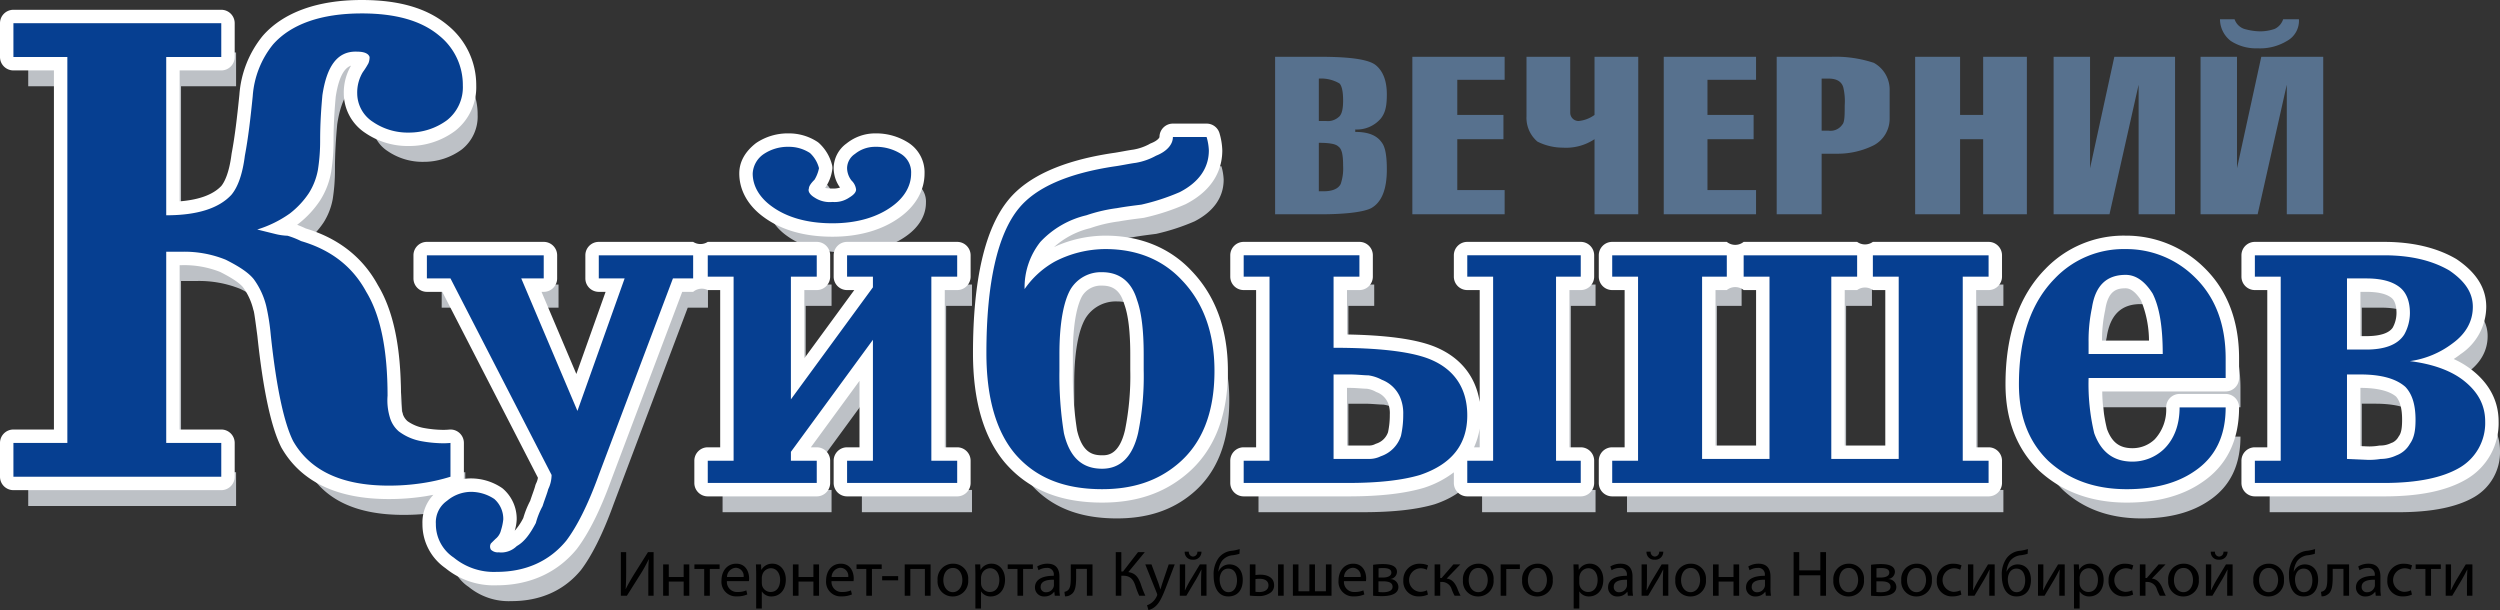
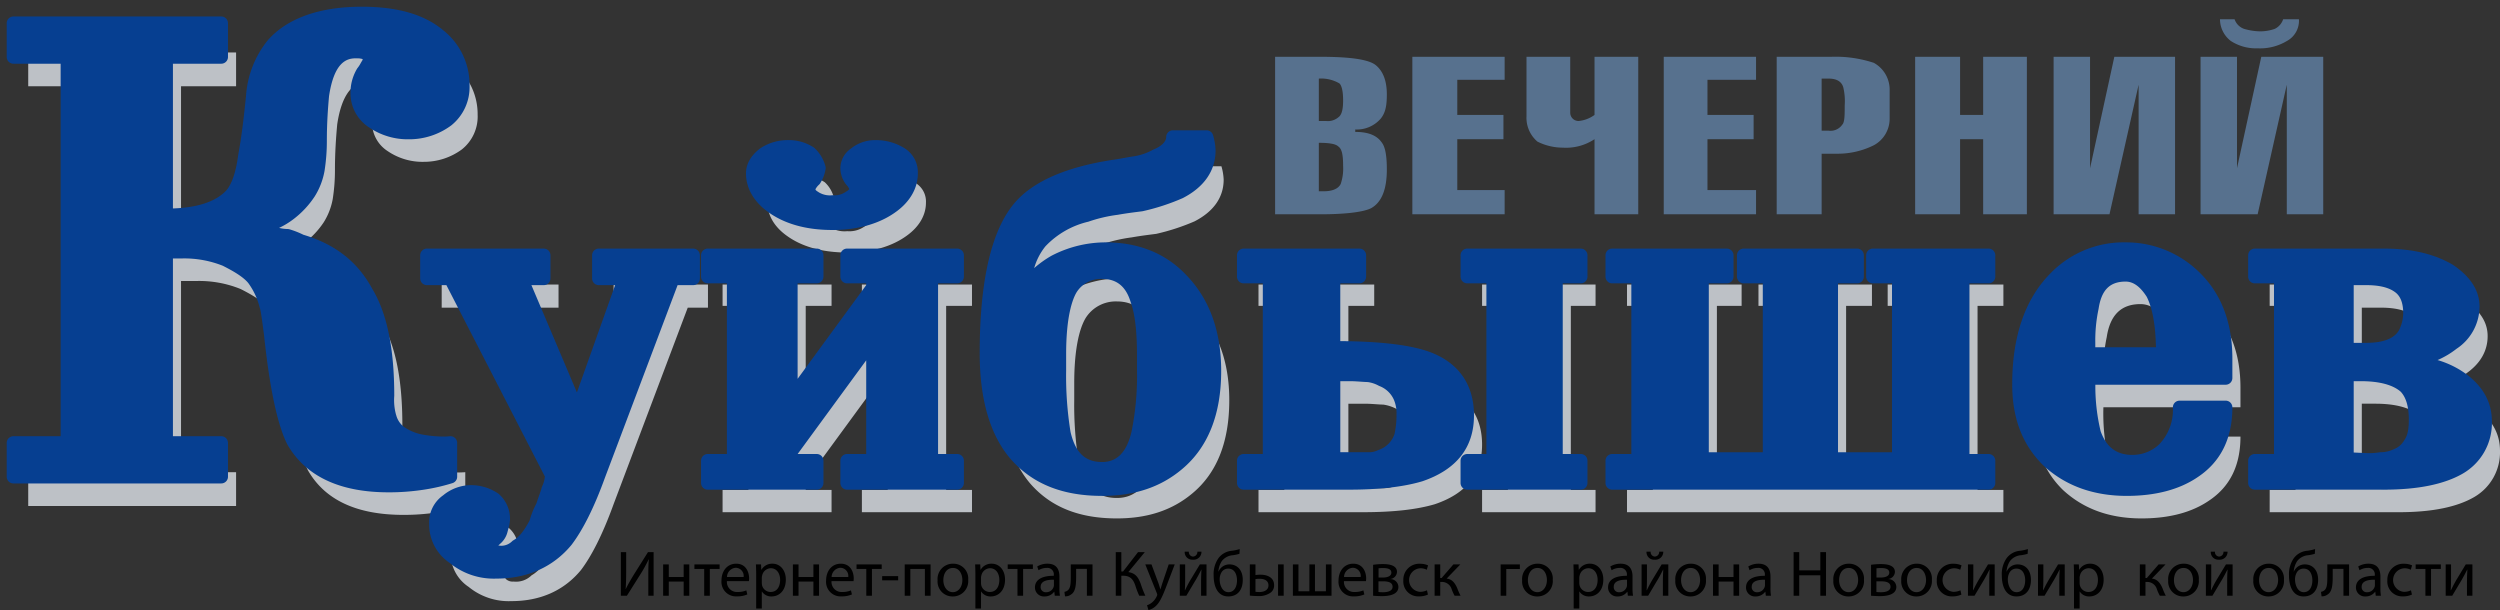
<svg xmlns="http://www.w3.org/2000/svg" id="Слой_1" data-name="Слой 1" width="558.753" height="136.344" viewBox="0 0 558.753 136.344">
  <rect x="0" y="0" width="558.753" height="136.344" fill="#333333" stroke="none" />
  <defs>
    <style>
      .cls-1 {
        fill: #57718e;
      }

      .cls-2 {
        fill: #bdc1c6;
      }

      .cls-3 {
        fill: #063f91;
      }

      .cls-4 {
        fill: #fff;
      }
    </style>
  </defs>
  <title>logo</title>
  <path class="cls-1" d="M640.321,133.024V97.822h10.043c6.515,0,10.858.542,12.486,1.895s2.443,3.52,2.443,6.499c0,2.437-.271,4.062-1.357,5.416a7.066,7.066,0,0,1-5.7,2.437v0.542c2.986,0,4.886.812,5.972,2.437,0.814,1.083,1.086,3.249,1.086,5.957,0,4.332-1.086,7.311-3.529,8.665-1.629.812-5.429,1.354-11.401,1.354H640.321Zm9.772-15.976V127.879H651.179c1.9,0,3.257-.542,3.8-1.625a10.705,10.705,0,0,0,.543-4.062c0-2.437-.271-3.791-1.086-4.332C653.893,117.319,652.536,117.048,650.093,117.048Zm0-14.351v9.477h1.629a3.608,3.608,0,0,0,2.714-.812c0.814-.542,1.086-1.895,1.086-3.791s-0.271-3.249-.814-3.791A8.069,8.069,0,0,0,650.093,102.696Zm41.531,30.328H670.994V97.822h20.63v5.145h-10.586v7.853h10.315v5.416H681.038v11.373h10.586v5.416Zm4.886-21.933V97.822h9.772v12.456a1.853,1.853,0,0,0,1.9,1.895,7.244,7.244,0,0,0,3.529-1.354V97.822h9.772v35.202h-9.772V116.235a11.445,11.445,0,0,1-7.058,1.895A12.643,12.643,0,0,1,698.953,116.777,6.986,6.986,0,0,1,696.51,111.091Zm51.303,21.933H727.183V97.822h20.63v5.145H736.955v7.853H747.27v5.416H736.955v11.373h10.858v5.416Zm14.658,0H752.427V97.822h12.215a27.161,27.161,0,0,1,9.501,1.354,6.846,6.846,0,0,1,3.529,6.228v6.228a6.726,6.726,0,0,1-3.529,5.957,18.061,18.061,0,0,1-8.143,1.895h-3.529v13.539Zm0-30.328v11.644h1.629a3.18,3.18,0,0,0,2.986-1.354c0.543-.542.543-2.166,0.543-4.332a13.297,13.297,0,0,0-.271-3.791c-0.271-1.354-1.357-2.166-3.257-2.166h-1.629Zm30.945,30.328H783.372V97.822h10.043v12.998h5.157V97.822h9.772v35.202h-9.772V116.235h-5.157v16.788Zm48.046,0h-8.143V104.05l-6.515,28.974h-12.486V97.822h8.143v24.912l5.429-24.912H841.461v35.202Zm10.043-43.596h3.257a3.445,3.445,0,0,0,2.172,2.166,13.784,13.784,0,0,0,3.529.542,10.146,10.146,0,0,0,3.257-.542,3.624,3.624,0,0,0,1.9-2.166h3.529a5.154,5.154,0,0,1-2.714,4.874,11.599,11.599,0,0,1-6.515,1.625,10.342,10.342,0,0,1-5.972-1.625A6.145,6.145,0,0,1,851.504,89.428Zm23.073,43.596H866.434V104.05l-6.515,28.974H847.161V97.822h8.143v24.912l5.429-24.912H874.577v35.202Z" transform="translate(-355.334 -85.129)" />
  <path class="cls-2" d="M408.099,198.214H361.643V190.661h12.053V104.403h-12.053V96.851H408.099v7.553H395.794v35.378c7.031,0,11.802-1.59,14.564-4.571,1.507-1.789,2.511-4.77,3.013-8.745,0.753-3.975,1.256-8.348,1.758-13.316a20.665,20.665,0,0,1,4.52-11.528c4.018-4.571,10.798-6.956,19.838-6.956,7.533,0,13.309,1.59,17.327,4.969a14.107,14.107,0,0,1,5.273,11.13,9.387,9.387,0,0,1-3.516,7.751,14.257,14.257,0,0,1-8.538,2.783,13.788,13.788,0,0,1-8.036-2.385,7.617,7.617,0,0,1-3.516-6.36,8.822,8.822,0,0,1,1.256-4.77,17.325,17.325,0,0,0,1.256-1.988,3.609,3.609,0,0,0,.251-1.391c-0.251-.795-1.256-1.192-2.762-1.192-4.269-.199-6.78,2.981-7.784,9.739-0.251,2.783-.502,6.161-0.502,10.136a41.559,41.559,0,0,1-.502,6.559,14.705,14.705,0,0,1-2.009,5.168,19.094,19.094,0,0,1-4.269,4.571,25.426,25.426,0,0,1-7.282,3.578l4.018,0.994a13.232,13.232,0,0,0,2.762.398,18.597,18.597,0,0,1,3.013,1.192c6.78,1.988,11.551,5.764,14.564,11.329,3.264,5.366,4.771,13.118,4.771,23.254a13.097,13.097,0,0,0,.502,4.77,6.473,6.473,0,0,0,2.009,3.18,11.917,11.917,0,0,0,5.022,2.186,24.676,24.676,0,0,0,6.529.398v7.553a41.525,41.525,0,0,1-6.027,1.391,48.953,48.953,0,0,1-7.784.596c-10.547,0-17.578-3.379-21.344-9.938-2.009-3.975-3.767-11.925-5.022-23.85a48.132,48.132,0,0,0-1.004-6.36,17.08,17.08,0,0,0-2.762-5.963c-1.256-1.59-3.516-2.981-6.278-4.373a24.579,24.579,0,0,0-9.793-1.789h-3.516V190.661H408.099v7.553Zm79.602-14.708,10.547-29.614H492.472v-5.168H513.565v5.168h-4.52L492.472,197.816c-2.511,6.956-5.022,11.726-7.282,14.708-3.767,4.571-9.04,6.956-15.569,6.956a14.092,14.092,0,0,1-9.542-3.18,8.931,8.931,0,0,1-4.018-7.553,5.836,5.836,0,0,1,2.511-5.168,8.429,8.429,0,0,1,5.273-1.988,9.422,9.422,0,0,1,5.273,1.59,5.926,5.926,0,0,1,2.009,4.571,11.897,11.897,0,0,1-.502,2.385,3.525,3.525,0,0,1-1.256,1.988l-1.004.994a1.366,1.366,0,0,0,0,1.391,2.198,2.198,0,0,0,1.758.596,4.908,4.908,0,0,0,4.018-1.391c1.758-.994,3.013-2.783,4.269-5.168a17.144,17.144,0,0,1,1.507-3.776c0.502-1.59,1.004-2.783,1.256-3.776a7.371,7.371,0,0,0,.753-3.18l-22.6-43.924h-5.273v-5.168h26.115v5.168H475.145Zm47.711-2.584,18.331-25.043v-2.385h-5.776v-4.77h24.609v4.77h-5.776V194.636h5.776v4.969H547.967V194.636H553.743v-27.03l-18.331,25.043V194.636h5.776v4.969H516.83V194.636h5.776V153.495h-5.776v-4.77h24.358v4.77h-5.776v27.428Zm9.291-39.353c-5.776,0-10.296-1.391-13.56-3.776-2.762-1.988-4.269-4.571-4.269-7.354a5.58,5.58,0,0,1,2.511-4.373,9.656,9.656,0,0,1,5.524-1.59,8.588,8.588,0,0,1,4.771,1.391,7.005,7.005,0,0,1,2.009,3.379,7.791,7.791,0,0,1-1.004,2.584c-1.004.994-1.256,1.59-1.256,1.988-0.251.596,0.251,1.391,1.256,1.988a6.118,6.118,0,0,0,4.018.994,5.793,5.793,0,0,0,3.767-.994q1.507-.894,1.507-1.789a3.272,3.272,0,0,0-1.004-1.988,4.616,4.616,0,0,1-1.004-2.783,3.881,3.881,0,0,1,1.758-3.18,7.135,7.135,0,0,1,4.52-1.59,10.513,10.513,0,0,1,5.776,1.59,4.833,4.833,0,0,1,2.26,4.373c0,2.783-1.507,5.366-4.269,7.354C554.747,140.178,550.227,141.57,544.703,141.57Zm76.086-19.279h7.533a12.349,12.349,0,0,1,.502,2.981c0,3.975-2.26,7.155-6.529,9.341a48.493,48.493,0,0,1-8.538,2.783c-1.507.199-3.264,0.398-5.524,0.795a34.633,34.633,0,0,0-6.78,1.59,20.51,20.51,0,0,0-10.296,5.963,16.367,16.367,0,0,0-3.516,10.534,20.092,20.092,0,0,1,6.78-6.161,24.659,24.659,0,0,1,11.3-2.783c7.031,0,12.807,2.385,17.076,6.956,4.771,4.969,7.282,11.726,7.282,20.273q0,14.012-8.287,20.869c-4.52,3.776-10.044,5.565-16.824,5.565-8.538,0-14.816-2.584-19.336-7.751-4.269-4.969-6.529-12.521-6.529-22.658,0-15.701,2.511-26.633,7.282-32.396,3.767-4.571,10.798-7.751,21.344-9.341,1.507-.199,3.264-0.596,4.771-0.795a14.191,14.191,0,0,0,4.52-1.59C619.534,125.471,620.789,123.881,620.789,122.291Zm-6.529,52.073V170.985c0-5.565-.502-9.54-1.507-12.323-1.256-4.174-4.018-6.161-7.784-6.161a7.935,7.935,0,0,0-7.031,3.776c-1.507,2.584-2.511,7.354-2.511,14.509v3.776a80.7,80.7,0,0,0,1.004,13.913c1.256,5.366,4.018,7.95,8.538,7.95,4.018,0,6.78-2.584,8.036-7.95A63.273,63.273,0,0,0,614.261,174.363Zm42.438-20.869V169.395q14.69,0,21.093,2.385c5.776,2.186,8.789,6.559,8.789,12.72,0,6.559-3.516,10.931-10.547,13.316-4.018,1.192-9.291,1.789-16.071,1.789H636.609V194.636H642.385V153.495h-5.776v-4.77h25.864v4.77h-5.776Zm49.72,0V194.636h5.524v4.969H686.58V194.636H692.356V153.495h-5.776v-4.77h25.362v4.77h-5.524Zm-49.72,40.744h8.036a5.81,5.81,0,0,0,2.511-.596,7.105,7.105,0,0,0,4.52-4.571,21.254,21.254,0,0,0,.502-4.77,9.066,9.066,0,0,0-.753-3.975,7.295,7.295,0,0,0-4.018-3.776,8.953,8.953,0,0,0-3.013-.994c-1.004,0-2.511-.199-4.269-0.199h-3.516v18.881Zm146.397,5.366h-84.122V194.636h5.776V153.495h-5.776v-4.77H744.587v4.77h-5.524v40.744h15.067V153.495h-5.776v-4.77h25.362v4.77h-5.776v40.744h15.067V153.495h-5.776v-4.77h25.864v4.77h-5.776V194.636h5.776v4.969ZM845.784,182.711H856.08c0,6.36-2.26,11.13-7.031,14.31-3.767,2.584-8.789,3.975-15.067,3.975-7.282,0-13.058-2.186-17.578-6.36-4.269-4.174-6.529-9.739-6.529-17.093,0-10.534,2.762-18.285,8.036-23.651a21.232,21.232,0,0,1,15.82-6.559,21.732,21.732,0,0,1,15.318,6.161c4.771,4.571,7.031,10.733,7.031,18.285v4.373H825.445a47.35,47.35,0,0,0,1.256,12.323c1.507,4.174,4.269,6.36,8.538,6.36a10.186,10.186,0,0,0,7.031-2.783C844.529,189.866,845.784,186.686,845.784,182.711Zm-3.767-11.925c0-6.161-.753-10.534-2.26-13.515q-2.637-4.174-6.027-4.174c-4.269,0-6.78,2.385-7.533,7.354a34.981,34.981,0,0,0-.753,7.751V170.786h16.573Zm20.591,28.819V194.636h5.776V153.495h-5.776v-4.77h28.878c6.027,0,10.798,1.192,14.564,3.379,3.516,2.385,5.273,4.969,5.273,8.149s-1.507,5.963-4.52,8.149a20.448,20.448,0,0,1-9.542,3.975c4.771,0.596,9.04,1.988,12.053,4.373,3.264,2.584,4.771,5.565,4.771,9.143a11.546,11.546,0,0,1-5.776,10.335c-3.767,2.186-9.291,3.379-16.824,3.379H862.609Zm20.591-29.813h4.269c4.018,0,7.031-.994,8.538-3.379a9.922,9.922,0,0,0,1.256-4.77c0-2.584-.753-4.571-2.26-5.764-1.758-1.391-4.269-1.988-7.533-1.988h-4.269V169.792Zm0,24.446,4.52,0.199a15.365,15.365,0,0,0,3.013-.199,8.279,8.279,0,0,0,3.516-.795,5.816,5.816,0,0,0,3.013-2.584c1.004-1.391,1.256-3.18,1.256-5.366,0-3.379-.753-5.764-2.26-7.354-2.009-1.789-5.273-2.783-10.044-2.783h-3.013v18.881Z" transform="translate(-355.334 -85.129)" />
  <g>
    <path class="cls-3" d="M466.311,214.445a15.543,15.543,0,0,1-10.474-3.503,10.353,10.353,0,0,1-4.585-8.729,7.359,7.359,0,0,1,3.123-6.377,9.859,9.859,0,0,1,6.162-2.278,10.903,10.903,0,0,1,6.099,1.837,1.532,1.532,0,0,1,.208.165,7.369,7.369,0,0,1,2.476,5.659,8.828,8.828,0,0,1-.396,2.169l-0.151.583a5.06,5.06,0,0,1-1.709,2.74l-0.363.359c0.037,0.001.076,0.002,0.116,0.002a1.558,1.558,0,0,1,.196.013,2.943,2.943,0,0,0,.386.025,3.464,3.464,0,0,0,2.38-.996,1.5,1.5,0,0,1,.317-0.24c1.25-.707,2.332-2.03,3.6-4.409a18.875,18.875,0,0,1,1.526-3.815c0.212-.662.422-1.255,0.614-1.795,0.242-.683.451-1.272,0.575-1.761a1.514,1.514,0,0,1,.116-0.31,5.942,5.942,0,0,0,.58-2.164l-22.003-42.763h-4.358a1.5,1.5,0,0,1-1.5-1.5V142.19a1.5,1.5,0,0,1,1.5-1.5h26.116a1.5,1.5,0,0,1,1.5,1.5v5.167a1.5,1.5,0,0,1-1.5,1.5h-2.757l10.168,23.984,8.542-23.984h-3.649a1.5,1.5,0,0,1-1.5-1.5V142.19a1.5,1.5,0,0,1,1.5-1.5h21.093a1.5,1.5,0,0,1,1.5,1.5v5.167a1.5,1.5,0,0,1-1.5,1.5h-3.482l-16.208,42.954c-2.376,6.584-4.899,11.666-7.49,15.084C478.993,211.851,473.209,214.445,466.311,214.445Zm364.361-18.484c-7.482,0-13.739-2.274-18.595-6.758-4.728-4.622-7.011-10.564-7.011-18.194,0-10.675,2.848-18.986,8.466-24.703a22.769,22.769,0,0,1,16.89-7.008,23.348,23.348,0,0,1,16.34,6.564c4.988,4.779,7.509,11.295,7.509,19.383v4.372a1.5,1.5,0,0,1-1.5,1.5h-29.123a42.989,42.989,0,0,0,1.183,10.403c1.293,3.574,3.558,5.28,7.098,5.28a8.661,8.661,0,0,0,6.034-2.403,11.142,11.142,0,0,0,3.013-8.221,1.5,1.5,0,0,1,1.5-1.5h10.296a1.5,1.5,0,0,1,1.5,1.5c0,6.918-2.59,12.153-7.699,15.558C842.488,194.535,837.133,195.961,830.672,195.961Zm6.52-33.21c-0.109-5.028-.783-8.728-2.051-11.275-1.465-2.297-3.01-3.414-4.72-3.414-3.547,0-5.413,1.875-6.05,6.079-0.005.037-.013,0.074-0.021,0.111a33.663,33.663,0,0,0-.715,7.416v1.083h13.558ZM601.66,195.961c-8.907,0-15.601-2.703-20.464-8.264-4.582-5.333-6.9-13.285-6.9-23.646,0-16.018,2.566-27.239,7.627-33.353,4.063-4.932,11.559-8.252,22.276-9.868,0.757-.1,1.548-0.245,2.339-0.39,0.816-.149,1.633-0.298,2.39-0.4a12.973,12.973,0,0,0,3.982-1.379,1.518,1.518,0,0,1,.251-0.128c1.739-.688,2.819-1.752,2.819-2.779a1.5,1.5,0,0,1,1.5-1.5h7.533a1.5,1.5,0,0,1,1.454,1.133,13.539,13.539,0,0,1,.548,3.349c0,4.523-2.54,8.215-7.345,10.676a48.587,48.587,0,0,1-8.838,2.897,1.449,1.449,0,0,1-.187.037l-0.902.116c-1.297.166-2.767,0.354-4.559,0.669-0.038.007-.075,0.012-0.113,0.016a32.731,32.731,0,0,0-6.475,1.527,19.276,19.276,0,0,0-9.619,5.52,13.723,13.723,0,0,0-2.504,4.86,23.554,23.554,0,0,1,3.892-2.776,26.294,26.294,0,0,1,12.048-2.982c7.452,0,13.566,2.5,18.172,7.433,5.095,5.306,7.686,12.477,7.686,21.296,0,9.766-2.971,17.176-8.831,22.025C614.683,194.027,608.865,195.961,601.66,195.961Zm-5.761-45.419c-0.864,1.508-2.281,5.269-2.281,13.709v3.776a78.251,78.251,0,0,0,.98,13.646c1.083,4.622,3.266,6.717,7.062,6.717,3.355,0,5.506-2.222,6.575-6.792a62.416,62.416,0,0,0,1.216-13.77v-3.379c0-5.307-.463-9.171-1.417-11.813-1.057-3.504-3.133-5.17-6.374-5.17A6.433,6.433,0,0,0,595.899,150.542ZM442.205,195.166c-10.952,0-18.571-3.597-22.645-10.691-2.225-4.397-3.966-12.597-5.213-24.44l-0.095-.715c-0.355-2.677-.636-4.792-0.802-5.225a2.202,2.202,0,0,1-.078-0.241,15.616,15.616,0,0,0-2.528-5.437c-1.174-1.483-3.679-2.864-5.725-3.895a23.219,23.219,0,0,0-9.118-1.628h-2.016v39.731h10.804a1.5,1.5,0,0,1,1.5,1.5v7.552a1.5,1.5,0,0,1-1.5,1.5H358.334a1.5,1.5,0,0,1-1.5-1.5v-7.552a1.5,1.5,0,0,1,1.5-1.5h10.553V99.368H358.334a1.5,1.5,0,0,1-1.5-1.5V90.316a1.5,1.5,0,0,1,1.5-1.5h46.455a1.5,1.5,0,0,1,1.5,1.5v7.552a1.5,1.5,0,0,1-1.5,1.5h-10.804v32.352c5.629-.202,9.65-1.566,11.964-4.064,1.235-1.469,2.159-4.224,2.625-7.914,0.736-3.898,1.231-8.117,1.754-13.279a22.07,22.07,0,0,1,4.865-12.343c4.313-4.909,11.563-7.49,20.985-7.49,8.051,0,14.034,1.74,18.291,5.321a15.517,15.517,0,0,1,5.808,12.278,10.937,10.937,0,0,1-4.085,8.927,15.777,15.777,0,0,1-9.468,3.106,15.343,15.343,0,0,1-8.898-2.658,9.055,9.055,0,0,1-4.153-7.587,10.395,10.395,0,0,1,1.488-5.571,1.535,1.535,0,0,1,.121-0.165,6.475,6.475,0,0,0,.639-0.986c0.126-.221.26-0.455,0.416-0.708a1.768,1.768,0,0,0,.062-0.248,3.53,3.53,0,0,0-1.226-.164c-0.171-.006-0.272-0.009-0.372-0.009-2.005,0-4.801.878-5.929,8.468-0.235,2.635-.486,5.952-0.486,9.916a43.118,43.118,0,0,1-.521,6.793,15.991,15.991,0,0,1-2.182,5.668,20.538,20.538,0,0,1-4.646,5.013,17.823,17.823,0,0,1-3.328,2.041,8.781,8.781,0,0,0,1.894.251,1.489,1.489,0,0,1,.383.05,19.392,19.392,0,0,1,3.167,1.237c7.086,2.103,12.106,6.036,15.347,12.02,3.32,5.455,4.952,13.316,4.952,23.968a12.423,12.423,0,0,0,.384,4.188,1.482,1.482,0,0,1,.085.272,4.901,4.901,0,0,0,1.536,2.363,10.503,10.503,0,0,0,4.318,1.841,26.894,26.894,0,0,0,4.574.448c0.532,0,1.042-.024,1.516-0.071,0.049-.005.099-0.007,0.147-0.007a1.5,1.5,0,0,1,1.5,1.5v7.552a1.5,1.5,0,0,1-1.018,1.42,42.702,42.702,0,0,1-6.249,1.448A50.838,50.838,0,0,1,442.205,195.166Zm417.095-.597a1.5,1.5,0,0,1-1.5-1.5v-4.969a1.5,1.5,0,0,1,1.5-1.5h4.275V148.46h-4.275a1.5,1.5,0,0,1-1.5-1.5v-4.77a1.5,1.5,0,0,1,1.5-1.5h28.877c6.155,0,11.166,1.171,15.317,3.581,0.03,0.018.06,0.036,0.089,0.056,3.991,2.708,5.931,5.779,5.931,9.39a11.372,11.372,0,0,1-5.139,9.363,19.354,19.354,0,0,1-4.242,2.524,20.758,20.758,0,0,1,6.803,3.433c3.593,2.844,5.34,6.219,5.34,10.319a13.036,13.036,0,0,1-6.473,11.602c-4.144,2.406-10.058,3.611-17.627,3.611H859.299Zm25.177-8.166a13.874,13.874,0,0,0,2.656-.172,1.531,1.531,0,0,1,.291-0.028,6.738,6.738,0,0,0,2.872-.65,1.49,1.49,0,0,1,.191-0.075,4.483,4.483,0,0,0,2.198-1.955c0.733-1.02,1.023-2.363,1.023-4.565,0-2.907-.591-4.961-1.806-6.276-1.797-1.566-4.824-2.36-8.999-2.36h-1.513v15.946Zm-0.317-24.646c3.672,0,6.109-.888,7.243-2.639a8.448,8.448,0,0,0,1.05-4.01c0-2.156-.569-3.699-1.691-4.587-1.415-1.12-3.574-1.664-6.603-1.664h-2.769v12.9h2.769Zm-168.495,32.812a1.5,1.5,0,0,1-1.5-1.5v-4.969a1.5,1.5,0,0,1,1.5-1.5h4.275V148.46h-4.275a1.5,1.5,0,0,1-1.5-1.5v-4.77a1.5,1.5,0,0,1,1.5-1.5h25.613a1.5,1.5,0,0,1,1.5,1.5v4.77a1.5,1.5,0,0,1-1.5,1.5h-4.024v37.744h12.066V148.46h-4.275a1.5,1.5,0,0,1-1.5-1.5v-4.77a1.5,1.5,0,0,1,1.5-1.5h25.362a1.5,1.5,0,0,1,1.5,1.5v4.77a1.5,1.5,0,0,1-1.5,1.5h-4.276v37.744h12.067V148.46h-4.276a1.5,1.5,0,0,1-1.5-1.5v-4.77a1.5,1.5,0,0,1,1.5-1.5h25.865a1.5,1.5,0,0,1,1.5,1.5v4.77a1.5,1.5,0,0,1-1.5,1.5h-4.276v38.141h4.276a1.5,1.5,0,0,1,1.5,1.5v4.969a1.5,1.5,0,0,1-1.5,1.5H715.664Zm-32.394,0a1.5,1.5,0,0,1-1.5-1.5v-4.969a1.5,1.5,0,0,1,1.5-1.5h4.276V148.46h-4.276a1.5,1.5,0,0,1-1.5-1.5v-4.77a1.5,1.5,0,0,1,1.5-1.5h25.362a1.5,1.5,0,0,1,1.5,1.5v4.77a1.5,1.5,0,0,1-1.5,1.5H704.608v38.141h4.024a1.5,1.5,0,0,1,1.5,1.5v4.969a1.5,1.5,0,0,1-1.5,1.5h-25.362Zm-49.971,0a1.5,1.5,0,0,1-1.5-1.5v-4.969a1.5,1.5,0,0,1,1.5-1.5h4.275V148.46H633.3a1.5,1.5,0,0,1-1.5-1.5v-4.77a1.5,1.5,0,0,1,1.5-1.5h25.864a1.5,1.5,0,0,1,1.5,1.5v4.77a1.5,1.5,0,0,1-1.5,1.5h-4.275V161.366c9.274,0.078,15.864.889,20.117,2.473,6.391,2.419,9.765,7.303,9.765,14.125,0,7.176-3.891,12.134-11.564,14.737-4.251,1.263-9.647,1.868-16.553,1.868h-23.353Zm28.125-8.366a4.308,4.308,0,0,0,1.811-.423,1.523,1.523,0,0,1,.203-0.088,5.619,5.619,0,0,0,3.57-3.561,19.612,19.612,0,0,0,.45-4.366,7.703,7.703,0,0,0-.592-3.298,5.791,5.791,0,0,0-3.23-3.058,1.502,1.502,0,0,1-.214-0.105,7.227,7.227,0,0,0-2.401-.785c-0.43-.007-0.938-0.041-1.507-0.081-0.777-.054-1.659-0.116-2.607-0.116h-2.016v15.881h6.536Zm-116.767,8.366a1.5,1.5,0,0,1-1.5-1.5v-4.969a1.5,1.5,0,0,1,1.5-1.5h4.275V165.66L533.604,186.601h4.274a1.5,1.5,0,0,1,1.5,1.5v4.969a1.5,1.5,0,0,1-1.5,1.5H513.52a1.5,1.5,0,0,1-1.5-1.5v-4.969a1.5,1.5,0,0,1,1.5-1.5h4.275V148.46H513.52a1.5,1.5,0,0,1-1.5-1.5v-4.77a1.5,1.5,0,0,1,1.5-1.5h24.358a1.5,1.5,0,0,1,1.5,1.5v4.77a1.5,1.5,0,0,1-1.5,1.5h-4.276V169.798l15.331-20.944v-0.395h-4.275a1.5,1.5,0,0,1-1.5-1.5v-4.77a1.5,1.5,0,0,1,1.5-1.5H569.267a1.5,1.5,0,0,1,1.5,1.5v4.77a1.5,1.5,0,0,1-1.5,1.5h-4.275v38.141h4.275a1.5,1.5,0,0,1,1.5,1.5v4.969a1.5,1.5,0,0,1-1.5,1.5H544.658Zm-3.265-58.035c-5.893,0-10.753-1.368-14.444-4.065-3.146-2.264-4.884-5.308-4.884-8.564,0-2.094,1.008-3.909,3.081-5.549,0.034-.027.069-0.052,0.104-0.076a11.172,11.172,0,0,1,6.351-1.838,10.128,10.128,0,0,1,5.573,1.624,1.476,1.476,0,0,1,.252.201,8.494,8.494,0,0,1,2.422,4.136,1.493,1.493,0,0,1,.032.309,8.09,8.09,0,0,1-1.166,3.26,1.496,1.496,0,0,1-.283.39,3.762,3.762,0,0,0-.812,1,1.445,1.445,0,0,1-.021.184,2.133,2.133,0,0,0,.544.435,1.529,1.529,0,0,1,.166.114,4.79,4.79,0,0,0,3.086.67,4.353,4.353,0,0,0,2.836-.67,1.477,1.477,0,0,1,.165-0.114,2.915,2.915,0,0,0,.751-0.574,2.575,2.575,0,0,0-.572-0.88,1.458,1.458,0,0,1-.106-0.125,6.066,6.066,0,0,1-1.309-3.688,5.387,5.387,0,0,1,2.327-4.356,8.596,8.596,0,0,1,5.451-1.914,12.095,12.095,0,0,1,6.602,1.838,6.347,6.347,0,0,1,2.934,5.625c0,3.257-1.738,6.301-4.893,8.571C551.947,135.129,547.039,136.534,541.393,136.534Z" transform="translate(-355.334 -85.129)" />
-     <path class="cls-4" d="M436.178,88.129c7.533,0,13.309,1.59,17.327,4.969a14.107,14.107,0,0,1,5.273,11.13,9.387,9.387,0,0,1-3.516,7.751,14.257,14.257,0,0,1-8.538,2.782,13.788,13.788,0,0,1-8.035-2.385,7.617,7.617,0,0,1-3.516-6.36,8.822,8.822,0,0,1,1.256-4.77,17.331,17.331,0,0,0,1.256-1.987,3.611,3.611,0,0,0,.251-1.391c-0.251-.795-1.256-1.193-2.762-1.193-0.125-.006-0.25-0.009-0.372-0.009-4.044-0-6.438,3.188-7.413,9.748-0.251,2.782-.502,6.161-0.502,10.136a41.549,41.549,0,0,1-.502,6.559,14.706,14.706,0,0,1-2.009,5.168,19.099,19.099,0,0,1-4.269,4.571,25.427,25.427,0,0,1-7.282,3.577l4.018,0.994a13.218,13.218,0,0,0,2.762.398,18.599,18.599,0,0,1,3.013,1.192c6.78,1.988,11.551,5.764,14.564,11.329,3.264,5.366,4.771,13.117,4.771,23.254a13.098,13.098,0,0,0,.502,4.77,6.473,6.473,0,0,0,2.009,3.18,11.917,11.917,0,0,0,5.022,2.186,28.477,28.477,0,0,0,4.865.475c0.57,0,1.126-.025,1.664-0.078v7.552a41.528,41.528,0,0,1-6.027,1.391,48.957,48.957,0,0,1-7.784.596c-10.547,0-17.578-3.379-21.344-9.938-2.009-3.975-3.767-11.925-5.022-23.85a48.137,48.137,0,0,0-1.004-6.36,17.078,17.078,0,0,0-2.762-5.962c-1.256-1.59-3.516-2.981-6.278-4.373a24.577,24.577,0,0,0-9.793-1.789h-3.516V184.126h12.304v7.552H358.334V184.126h12.053V97.868H358.334V90.316h46.455v7.552H392.485v35.378c7.031,0,11.802-1.59,14.564-4.571,1.507-1.789,2.511-4.77,3.013-8.745,0.753-3.975,1.256-8.347,1.758-13.316a20.665,20.665,0,0,1,4.52-11.528c4.018-4.571,10.798-6.956,19.838-6.956m188.835,27.626a12.351,12.351,0,0,1,.502,2.981c0,3.975-2.26,7.155-6.529,9.341a48.516,48.516,0,0,1-8.538,2.782c-1.507.199-3.264,0.397-5.524,0.795a34.621,34.621,0,0,0-6.78,1.59,20.509,20.509,0,0,0-10.296,5.962,16.367,16.367,0,0,0-3.516,10.534,20.093,20.093,0,0,1,6.78-6.161,24.658,24.658,0,0,1,11.3-2.782c7.031,0,12.807,2.385,17.076,6.956,4.771,4.969,7.282,11.726,7.282,20.272q0,14.012-8.287,20.869c-4.52,3.776-10.044,5.565-16.824,5.565-8.538,0-14.815-2.584-19.335-7.751-4.269-4.969-6.529-12.521-6.529-22.657,0-15.701,2.511-26.633,7.282-32.396,3.767-4.571,10.798-7.751,21.344-9.341,1.507-.199,3.264-0.596,4.771-0.795a14.192,14.192,0,0,0,4.52-1.59c2.511-.994,3.767-2.584,3.767-4.174h7.533m-23.353,74.134c4.018,0,6.78-2.584,8.036-7.95a63.274,63.274,0,0,0,1.256-14.111v-3.379c0-5.565-.502-9.54-1.507-12.323-1.256-4.174-4.018-6.161-7.785-6.161a7.934,7.934,0,0,0-7.031,3.776c-1.507,2.584-2.511,7.354-2.511,14.509v3.776a80.695,80.695,0,0,0,1.004,13.913c1.256,5.366,4.018,7.95,8.538,7.95m-50.724-71.948a10.514,10.514,0,0,1,5.776,1.59,4.833,4.833,0,0,1,2.26,4.373c0,2.782-1.507,5.366-4.269,7.354-3.264,2.385-7.784,3.776-13.309,3.776-5.776,0-10.296-1.391-13.56-3.776-2.762-1.988-4.269-4.571-4.269-7.354a5.58,5.58,0,0,1,2.511-4.373A9.657,9.657,0,0,1,531.6,117.942a8.589,8.589,0,0,1,4.771,1.391,7.005,7.005,0,0,1,2.009,3.379,7.79,7.79,0,0,1-1.004,2.584c-1.004.994-1.256,1.59-1.256,1.988-0.251.596,0.251,1.391,1.256,1.988a6.119,6.119,0,0,0,4.018.994,5.793,5.793,0,0,0,3.767-.994q1.507-.894,1.507-1.789a3.272,3.272,0,0,0-1.004-1.988,4.615,4.615,0,0,1-1.005-2.782,3.881,3.881,0,0,1,1.758-3.18,7.136,7.136,0,0,1,4.52-1.59m279.486,22.856a21.732,21.732,0,0,1,15.318,6.161c4.771,4.571,7.031,10.733,7.031,18.285v4.373h-30.636a47.346,47.346,0,0,0,1.256,12.323c1.507,4.174,4.269,6.36,8.538,6.36a10.187,10.187,0,0,0,7.031-2.782c2.26-2.186,3.515-5.366,3.515-9.341h10.296c0,6.36-2.26,11.13-7.031,14.31-3.767,2.584-8.789,3.975-15.067,3.975-7.282,0-13.058-2.186-17.578-6.36-4.269-4.174-6.529-9.739-6.529-17.093,0-10.534,2.762-18.285,8.036-23.651a21.232,21.232,0,0,1,15.82-6.559M822.135,164.251h16.573c0-6.161-.753-10.534-2.26-13.515q-2.637-4.174-6.027-4.174c-4.269,0-6.78,2.385-7.533,7.354a34.976,34.976,0,0,0-.753,7.751V164.251m66.042-22.062c6.027,0,10.798,1.193,14.564,3.379,3.516,2.385,5.273,4.969,5.273,8.149,0,3.18-1.507,5.963-4.52,8.149a20.447,20.447,0,0,1-9.542,3.975c4.771,0.596,9.04,1.988,12.053,4.373,3.264,2.584,4.771,5.565,4.771,9.143a11.546,11.546,0,0,1-5.776,10.335c-3.767,2.186-9.291,3.379-16.824,3.379H859.299v-4.969h5.776v-41.142h-5.776v-4.77h28.878m-8.287,21.068h4.269c4.018,0,7.031-.994,8.538-3.379a9.922,9.922,0,0,0,1.256-4.77c0-2.584-.753-4.571-2.26-5.764-1.758-1.391-4.269-1.987-7.533-1.987H879.89v15.9m4.52,24.645a15.366,15.366,0,0,0,3.013-.199,8.281,8.281,0,0,0,3.516-.795,5.815,5.815,0,0,0,3.013-2.584c1.004-1.391,1.256-3.18,1.256-5.366,0-3.379-.753-5.764-2.26-7.354-2.009-1.789-5.273-2.782-10.044-2.782H879.89v18.881l4.52,0.199M799.786,142.189v4.77h-5.776v41.142H799.786v4.969H715.664v-4.969h5.776v-41.142H715.664v-4.77h25.613v4.77h-5.524v40.744h15.067V146.959h-5.776v-4.77h25.362v4.77h-5.776v40.744h15.067V146.959h-5.776v-4.77H799.786m-91.153,0v4.77h-5.524v41.142h5.524v4.969H683.271v-4.969h5.776v-41.142h-5.776v-4.77h25.362m-49.469,0v4.77h-5.776v15.9q14.69,0,21.093,2.385c5.776,2.186,8.789,6.559,8.789,12.72,0,6.559-3.515,10.931-10.547,13.316-4.018,1.193-9.291,1.789-16.071,1.789H633.3v-4.969h5.775v-41.142h-5.775v-4.77h25.864m-5.776,45.514h8.036a5.811,5.811,0,0,0,2.511-.596,7.105,7.105,0,0,0,4.52-4.571,21.254,21.254,0,0,0,.502-4.77,9.065,9.065,0,0,0-.753-3.975,7.294,7.294,0,0,0-4.018-3.776,8.955,8.955,0,0,0-3.013-.994c-1.005,0-2.511-.199-4.269-0.199h-3.515v18.881m-84.122-45.514v4.77H563.491v41.142h5.776v4.969H544.658v-4.969h5.776V161.071l-18.331,25.043v1.988h5.776v4.969H513.52v-4.969h5.776v-41.142H513.52v-4.77h24.358v4.77h-5.776v27.428l18.331-25.043v-2.385h-5.776v-4.77h24.609m-59.011,0v5.168h-4.52L489.162,191.281c-2.511,6.956-5.022,11.726-7.282,14.708-3.767,4.571-9.04,6.956-15.569,6.956a14.092,14.092,0,0,1-9.542-3.18,8.931,8.931,0,0,1-4.018-7.552,5.837,5.837,0,0,1,2.511-5.168,8.43,8.43,0,0,1,5.273-1.987,9.423,9.423,0,0,1,5.273,1.59,5.926,5.926,0,0,1,2.009,4.571,11.893,11.893,0,0,1-.502,2.385,3.524,3.524,0,0,1-1.256,1.988l-1.004.994a1.366,1.366,0,0,0,0,1.391,2.198,2.198,0,0,0,1.758.596,4.463,4.463,0,0,0,.583.038,4.966,4.966,0,0,0,3.435-1.429c1.758-.994,3.013-2.783,4.269-5.168a17.138,17.138,0,0,1,1.507-3.776c0.502-1.59,1.004-2.782,1.256-3.776a7.372,7.372,0,0,0,.753-3.18l-22.6-43.924h-5.273v-5.168h26.115v5.168h-5.022l12.556,29.614,10.547-29.614h-5.776v-5.168h21.093M436.178,85.129c-9.866,0-17.505,2.758-22.091,7.976l-0.041.048a23.509,23.509,0,0,0-5.209,13.146c-0.519,5.133-1.009,9.313-1.722,13.072q-0.017.091-.029,0.183c-0.559,4.423-1.655,6.358-2.288,7.136-1.835,1.94-4.96,3.093-9.313,3.442V100.868h9.304a3,3,0,0,0,3-3V90.316a3,3,0,0,0-3-3H358.334a3,3,0,0,0-3,3v7.552a3,3,0,0,0,3,3h9.053V181.126h-9.053a3,3,0,0,0-3,3v7.552a3,3,0,0,0,3,3h46.455a3,3,0,0,0,3-3V184.126a3,3,0,0,0-3-3h-9.304V144.395h0.516a21.839,21.839,0,0,1,8.525,1.509c1.726,0.872,4.082,2.158,5.143,3.452a14.084,14.084,0,0,1,2.241,4.834,2.999,2.999,0,0,0,.124.407c0.147,0.529.417,2.568,0.73,4.923l0.095,0.713c1.266,12.003,3.057,20.363,5.324,24.849,0.024,0.048.049,0.095,0.076,0.141,4.361,7.594,12.417,11.444,23.946,11.444a52.24,52.24,0,0,0,8.253-.633l0.051-.009q0.881-.155,1.691-0.31a8.949,8.949,0,0,0-2.448,6.498,11.921,11.921,0,0,0,5.153,9.906,17.013,17.013,0,0,0,11.407,3.826c7.361,0,13.545-2.783,17.884-8.049q0.039-.047.075-0.095c2.682-3.538,5.278-8.754,7.713-15.501l15.826-41.942h2.446a3.003,3.003,0,0,1,3.264-.398h2.776v35.142H513.52a3,3,0,0,0-3,3v4.969a3,3,0,0,0,3,3h24.358a3,3,0,0,0,3-3v-4.969a3,3,0,0,0-3-3h-1.317l10.872-14.853v14.853h-2.776a3,3,0,0,0-3,3v4.969a3,3,0,0,0,3,3h24.609a3,3,0,0,0,3-3v-4.969a3,3,0,0,0-3-3H566.491v-35.142h2.776a3,3,0,0,0,3-3v-4.77a3,3,0,0,0-3-3H544.658a3,3,0,0,0-3,3v4.77a3,3,0,0,0,3,3h1.608l-11.163,15.25V149.959h2.776a3,3,0,0,0,3-3v-4.77a3,3,0,0,0-3-3H513.52a3.002,3.002,0,0,1-3.264,0H489.162a3,3,0,0,0-3,3v5.168a3,3,0,0,0,3,3h1.523l-6.537,18.355-7.782-18.355h0.492a3,3,0,0,0,3-3v-5.168a3,3,0,0,0-3-3H450.742a3,3,0,0,0-3,3v5.168a3,3,0,0,0,3,3h3.443l21.377,41.546a4.296,4.296,0,0,1-.377,1.205,2.994,2.994,0,0,0-.231.618c-0.107.422-.305,0.981-0.535,1.628-0.18.508-.381,1.075-0.588,1.712a20.621,20.621,0,0,0-1.541,3.839,13.347,13.347,0,0,1-1.913,2.841,9.92,9.92,0,0,0,.44-2.529,8.892,8.892,0,0,0-2.943-6.746,2.98,2.98,0,0,0-.415-0.329,12.378,12.378,0,0,0-6.925-2.085,10.578,10.578,0,0,0-1.561.115,3.004,3.004,0,0,0,.041-0.494V184.126a3,3,0,0,0-3-3q-0.147,0-.296.015c-0.425.042-.885,0.063-1.369,0.063a25.459,25.459,0,0,1-4.315-.425,9.209,9.209,0,0,1-3.586-1.494,3.599,3.599,0,0,1-1.059-1.541,3.007,3.007,0,0,0-.171-0.546,12.748,12.748,0,0,1-.267-3.606c0-10.895-1.691-18.992-5.169-24.748-3.377-6.197-8.79-10.45-16.094-12.645-0.714-.334-1.358-0.61-1.938-0.83q0.109-.083.216-0.168a22.002,22.002,0,0,0,4.943-5.321c0.028-.044.054-0.088,0.08-0.134a17.377,17.377,0,0,0,2.36-6.192,44.568,44.568,0,0,0,.535-7.003c0-3.866.242-7.11,0.482-9.779,0.788-5.208,2.309-6.599,3.426-6.97a11.958,11.958,0,0,0-1.622,6.215,10.629,10.629,0,0,0,4.789,8.814,16.83,16.83,0,0,0,9.762,2.931,17.181,17.181,0,0,0,10.278-3.339q0.062-.044.121-0.091a12.39,12.39,0,0,0,4.654-10.104,17.17,17.17,0,0,0-6.333-13.418c-4.549-3.825-10.848-5.681-19.267-5.681h0Zm188.835,27.626h-7.533a3,3,0,0,0-3,3c0,0.1-.345.781-1.87,1.384a2.986,2.986,0,0,0-.501.255,11.664,11.664,0,0,1-3.449,1.17c-0.784.108-1.6,0.257-2.39,0.401-0.802.146-1.559,0.285-2.239,0.374l-0.055.008c-11.095,1.673-18.904,5.172-23.212,10.4-5.285,6.385-7.967,17.928-7.967,34.304,0,10.729,2.44,19.011,7.253,24.613,5.183,5.926,12.246,8.796,21.611,8.796,7.571,0,13.704-2.049,18.748-6.263,6.209-5.138,9.363-12.937,9.363-23.171,0-9.22-2.731-16.74-8.118-22.35-4.803-5.144-11.466-7.878-19.239-7.878a27.494,27.494,0,0,0-11.501,2.549,18.534,18.534,0,0,1,7.998-4.201q0.071-.019.141-0.041a31.358,31.358,0,0,1,6.17-1.465q0.113-.011.224-0.031c1.755-.309,3.204-0.494,4.484-0.657l0.914-.118a2.982,2.982,0,0,0,.373-0.073,49.747,49.747,0,0,0,9.102-2.994c6.783-3.473,8.199-8.458,8.199-12.03a14.942,14.942,0,0,0-.593-3.716,3.001,3.001,0,0,0-2.909-2.266h0Zm-27.842,38.584a4.928,4.928,0,0,1,4.489-2.374c2.559,0,4.074,1.241,4.912,4.026,0.016,0.052.033,0.103,0.051,0.154,0.894,2.476,1.328,6.174,1.328,11.304v3.379a60.998,60.998,0,0,1-1.175,13.42c-1.32,5.641-3.98,5.641-5.116,5.641-2.221,0-4.436-.676-5.599-5.559a77.761,77.761,0,0,1-.943-13.304V164.251c0-8.262,1.397-11.737,2.053-12.911h0Zm-46.235-36.398a10.195,10.195,0,0,0-6.382,2.238,6.882,6.882,0,0,0-2.896,5.532,7.5,7.5,0,0,0,1.424,4.334,4.399,4.399,0,0,1-1.688.218,7.6,7.6,0,0,1-1.648-.129,2.996,2.996,0,0,0,.308-0.486,9.17,9.17,0,0,0,1.327-3.937,3.004,3.004,0,0,0-.064-0.618,9.864,9.864,0,0,0-2.835-4.893,3.008,3.008,0,0,0-.505-0.402A11.587,11.587,0,0,0,531.6,114.942a12.628,12.628,0,0,0-7.176,2.086q-0.108.071-.21,0.152c-2.422,1.916-3.649,4.179-3.649,6.725,0,3.753,1.959,7.229,5.517,9.789,3.937,2.876,9.094,4.341,15.312,4.341,5.966,0,11.18-1.506,15.079-4.354,3.54-2.547,5.499-6.023,5.499-9.776a7.865,7.865,0,0,0-3.608-6.877,13.421,13.421,0,0,0-7.427-2.086h0Zm279.486,22.856a24.222,24.222,0,0,0-17.967,7.463c-5.896,6-8.889,14.665-8.889,25.747,0,7.944,2.5,14.416,7.432,19.238,0.02,0.02.041,0.04,0.062,0.059,5.142,4.748,11.741,7.156,19.613,7.156,6.769,0,12.41-1.514,16.764-4.501,5.519-3.678,8.334-9.333,8.334-16.784a3,3,0,0,0-3-3H842.475a3,3,0,0,0-3,3,9.737,9.737,0,0,1-2.557,7.142,7.132,7.132,0,0,1-4.989,1.981c-2.87,0-4.575-1.284-5.684-4.29a36.659,36.659,0,0,1-1.057-8.393h27.582a3,3,0,0,0,3-3v-4.373c0-8.513-2.677-15.394-7.956-20.451a24.833,24.833,0,0,0-17.393-6.995h0ZM825.137,161.251a31.449,31.449,0,0,1,.675-6.663c0.017-.073.031-0.148,0.042-0.222,0.672-4.432,2.71-4.803,4.567-4.803,1.126,0,2.274.892,3.412,2.653a24.134,24.134,0,0,1,1.804,9.036H825.137Zm63.04-22.062H859.299a3,3,0,0,0-3,3v4.77a3,3,0,0,0,3,3h2.776v35.142h-2.776a3,3,0,0,0-3,3v4.969a3,3,0,0,0,3,3h28.878c7.947,0,13.943-1.238,18.33-3.784q0.05-.029.099-0.06a14.456,14.456,0,0,0,7.171-12.87c0-4.524-1.988-8.391-5.909-11.495a20.048,20.048,0,0,0-4.127-2.491q0.816-.523,1.565-1.112a12.799,12.799,0,0,0,5.708-10.541c0-4.146-2.155-7.623-6.589-10.631q-0.087-.059-0.178-0.112c-4.326-2.511-9.733-3.784-16.07-3.784h0Zm-5.287,11.168h1.269c2.677,0,4.532.438,5.672,1.34,0.927,0.734,1.122,2.26,1.122,3.411a6.847,6.847,0,0,1-.841,3.242c-0.859,1.265-2.861,1.906-5.953,1.906H882.89v-9.9h0Zm0,21.465h0.013c3.697,0,6.441.669,7.95,1.937,0.911,1.031,1.354,2.734,1.354,5.199,0,1.863-.206,2.942-0.688,3.61q-0.054.075-.104,0.154a3.05,3.05,0,0,1-1.382,1.326,3.007,3.007,0,0,0-.382.15,5.308,5.308,0,0,1-2.229.505,2.988,2.988,0,0,0-.582.057,12.701,12.701,0,0,1-2.366.142l-1.585-.07v-13.011h0ZM799.786,139.189H773.922a3.001,3.001,0,0,1-3.516,0H745.044a3,3,0,0,1-3.767,0H715.664a3,3,0,0,0-3,3v4.77a3,3,0,0,0,3,3h2.776v35.142H715.664a3,3,0,0,0-3,3v4.969a3,3,0,0,0,3,3h84.122a3,3,0,0,0,3-3v-4.969a3,3,0,0,0-3-3h-2.776v-35.142H799.786a3,3,0,0,0,3-3v-4.77a3,3,0,0,0-3-3h0Zm-61.033,10.77h2.524a3,3,0,0,1,3.767,0h2.776v34.744h-9.067V149.959h0Zm28.878,0h2.776a3.001,3.001,0,0,1,3.516,0h2.776v34.744h-9.067V149.959h0Zm-58.998-10.77H683.271a3,3,0,0,0-3,3v4.77a3,3,0,0,0,3,3h2.776v24.998c-0.909-5.881-4.559-10.269-10.502-12.518-4.195-1.563-10.477-2.401-19.155-2.554v-9.926h2.776a3,3,0,0,0,3-3v-4.77a3,3,0,0,0-3-3H633.3a3,3,0,0,0-3,3v4.77a3,3,0,0,0,3,3h2.775v35.142h-2.775a3,3,0,0,0-3,3v4.969a3,3,0,0,0,3,3H656.653c7.052,0,12.589-.626,16.925-1.913,0.037-.011.074-0.022,0.11-0.035a22.179,22.179,0,0,0,6.583-3.426v2.374a3,3,0,0,0,3,3h25.362a3,3,0,0,0,3-3v-4.969a3,3,0,0,0-3-3h-2.524v-35.142h2.524a3,3,0,0,0,3-3v-4.77a3,3,0,0,0-3-3h0Zm-52.244,32.633h0.515c0.896,0,1.75.06,2.503,0.113,0.51,0.036.997,0.07,1.449,0.082a5.639,5.639,0,0,1,1.8.578,3.022,3.022,0,0,0,.427.21,4.323,4.323,0,0,1,2.41,2.271q0.016,0.035.034,0.069a6.03,6.03,0,0,1,.431,2.622,18.197,18.197,0,0,1-.396,3.953,4.066,4.066,0,0,1-2.621,2.558,2.981,2.981,0,0,0-.404.177,2.874,2.874,0,0,1-1.111.25h-5.036V171.822h0Zm28.392,13.279a15.822,15.822,0,0,0,1.266-4.207v4.207H684.781Z" transform="translate(-355.334 -85.129)" />
  </g>
  <g>
    <path d="M495.286,208.527v4.108c0,1.548-.029,2.821-0.116,4.123l0.029,0.015c0.492-1.013,1.099-2.068,1.808-3.226l3.153-5.02h1.259v9.75h-1.187v-4.151c0-1.577.015-2.734,0.116-3.964l-0.043-.014a29.817,29.817,0,0,1-1.808,3.284l-3.052,4.846h-1.345v-9.75h1.186Z" transform="translate(-355.334 -85.129)" />
    <path d="M504.807,211.275v2.82h3.327v-2.82h1.258v7.001h-1.258v-3.168h-3.327v3.168h-1.259v-7.001h1.259Z" transform="translate(-355.334 -85.129)" />
    <path d="M516.165,211.275v1.012h-2.184v5.989h-1.259v-5.989H510.538v-1.012h5.627Z" transform="translate(-355.334 -85.129)" />
    <path d="M517.801,215.007a2.243,2.243,0,0,0,2.401,2.43,4.603,4.603,0,0,0,1.938-.362l0.217,0.912a5.677,5.677,0,0,1-2.329.434,3.251,3.251,0,0,1-3.442-3.529c0-2.112,1.244-3.775,3.284-3.775,2.285,0,2.893,2.011,2.893,3.298a4.869,4.869,0,0,1-.043.593h-4.918Zm3.732-.912a1.813,1.813,0,0,0-1.765-2.068,2.109,2.109,0,0,0-1.953,2.068h3.718Z" transform="translate(-355.334 -85.129)" />
    <path d="M524.342,213.56c0-.896-0.029-1.62-0.058-2.285h1.143l0.058,1.2h0.029a2.752,2.752,0,0,1,2.488-1.359c1.692,0,2.965,1.432,2.965,3.558,0,2.517-1.533,3.761-3.183,3.761a2.455,2.455,0,0,1-2.155-1.1H525.6v3.805h-1.258V213.56Zm1.258,1.866a2.832,2.832,0,0,0,.058.521,1.964,1.964,0,0,0,1.909,1.49c1.345,0,2.126-1.1,2.126-2.705,0-1.403-.738-2.604-2.083-2.604a2.031,2.031,0,0,0-1.924,1.577,2.066,2.066,0,0,0-.087.521v1.201Z" transform="translate(-355.334 -85.129)" />
    <path d="M533.804,211.275v2.82h3.327v-2.82h1.259v7.001h-1.259v-3.168H533.804v3.168h-1.259v-7.001h1.259Z" transform="translate(-355.334 -85.129)" />
    <path d="M541.184,215.007a2.243,2.243,0,0,0,2.401,2.43,4.603,4.603,0,0,0,1.938-.362l0.217,0.912a5.676,5.676,0,0,1-2.329.434,3.251,3.251,0,0,1-3.443-3.529c0-2.112,1.244-3.775,3.284-3.775,2.285,0,2.893,2.011,2.893,3.298a4.869,4.869,0,0,1-.043.593h-4.918Zm3.732-.912a1.812,1.812,0,0,0-1.765-2.068,2.109,2.109,0,0,0-1.953,2.068H544.916Z" transform="translate(-355.334 -85.129)" />
    <path d="M552.397,211.275v1.012h-2.184v5.989H548.954v-5.989H546.77v-1.012h5.627Z" transform="translate(-355.334 -85.129)" />
    <path d="M556.073,213.893v0.94H552.5v-0.94h3.573Z" transform="translate(-355.334 -85.129)" />
    <path d="M563.321,211.275v7.001h-1.273v-5.989h-3.254v5.989h-1.259v-7.001h5.786Z" transform="translate(-355.334 -85.129)" />
    <path d="M571.728,214.718a3.422,3.422,0,0,1-3.486,3.718,3.329,3.329,0,0,1-3.356-3.602,3.418,3.418,0,0,1,3.472-3.717A3.315,3.315,0,0,1,571.728,214.718Zm-5.555.072c0,1.534.882,2.691,2.126,2.691,1.215,0,2.126-1.143,2.126-2.72,0-1.186-.593-2.69-2.097-2.69C566.824,212.071,566.173,213.459,566.173,214.79Z" transform="translate(-355.334 -85.129)" />
    <path d="M573.336,213.56c0-.896-0.029-1.62-0.058-2.285h1.143l0.058,1.2h0.029a2.752,2.752,0,0,1,2.488-1.359c1.692,0,2.965,1.432,2.965,3.558,0,2.517-1.533,3.761-3.183,3.761a2.455,2.455,0,0,1-2.155-1.1h-0.029v3.805h-1.258V213.56Zm1.258,1.866a2.877,2.877,0,0,0,.058.521,1.964,1.964,0,0,0,1.91,1.49c1.345,0,2.126-1.1,2.126-2.705,0-1.403-.738-2.604-2.083-2.604a2.031,2.031,0,0,0-1.924,1.577,2.066,2.066,0,0,0-.087.521v1.201Z" transform="translate(-355.334 -85.129)" />
    <path d="M586.184,211.275v1.012H584v5.989h-1.259v-5.989h-2.184v-1.012h5.627Z" transform="translate(-355.334 -85.129)" />
    <path d="M591.075,218.276l-0.101-.882h-0.043a2.607,2.607,0,0,1-2.141,1.042,1.994,1.994,0,0,1-2.141-2.011c0-1.692,1.504-2.618,4.209-2.604v-0.145a1.443,1.443,0,0,0-1.591-1.62,3.489,3.489,0,0,0-1.823.521l-0.289-.839a4.341,4.341,0,0,1,2.3-.622c2.141,0,2.662,1.461,2.662,2.864v2.619a9.845,9.845,0,0,0,.116,1.678H591.075Zm-0.188-3.573c-1.389-.029-2.965.217-2.965,1.577a1.127,1.127,0,0,0,1.201,1.215,1.742,1.742,0,0,0,1.692-1.171,1.328,1.328,0,0,0,.072-0.405v-1.215Z" transform="translate(-355.334 -85.129)" />
    <path d="M599.511,211.275v7.001H598.252v-6.003h-2.401v1.822c0,1.967-.188,3.284-1.099,3.877a2.044,2.044,0,0,1-1.389.434l-0.13-.999a1.571,1.571,0,0,0,.694-0.289c0.651-.478.724-1.461,0.724-3.023v-2.82h4.86Z" transform="translate(-355.334 -85.129)" />
    <path d="M605.951,208.527v4.325h0.391l3.341-4.325h1.519l-3.688,4.47c1.605,0.217,2.228,1.201,2.734,2.517a25.503,25.503,0,0,0,1.07,2.763h-1.36a17.318,17.318,0,0,1-.882-2.3c-0.448-1.288-1.07-2.17-2.719-2.17h-0.405v4.47H604.707v-9.75h1.244Z" transform="translate(-355.334 -85.129)" />
    <path d="M612.694,211.275l1.533,4.137c0.159,0.463.333,1.013,0.448,1.432h0.029c0.13-.419.275-0.955,0.449-1.461l1.389-4.108h1.345l-1.909,4.99c-0.912,2.401-1.534,3.631-2.401,4.383a3.447,3.447,0,0,1-1.562.825l-0.318-1.07a3.366,3.366,0,0,0,1.114-.622,3.862,3.862,0,0,0,1.07-1.417,0.92,0.92,0,0,0,.101-0.304,1.116,1.116,0,0,0-.086-0.333l-2.589-6.451h1.389Z" transform="translate(-355.334 -85.129)" />
    <path d="M620.218,211.275v2.951c0,1.114-.014,1.808-0.072,2.806l0.043,0.015c0.419-.854.666-1.345,1.128-2.155l2.184-3.616h1.49v7.001h-1.215v-2.965c0-1.143.029-1.736,0.087-2.864h-0.043c-0.449.897-.752,1.461-1.157,2.17-0.666,1.085-1.432,2.43-2.184,3.66h-1.461v-7.001h1.201Zm0.825-2.85a0.999,0.999,0,0,0,.926,1.1,1.024,1.024,0,0,0,.983-1.1h0.912a1.75,1.75,0,0,1-1.924,1.794,1.685,1.685,0,0,1-1.823-1.794h0.926Z" transform="translate(-355.334 -85.129)" />
    <path d="M632.356,208.903a9.502,9.502,0,0,1-1.461.318,3.43,3.43,0,0,0-2.488,1.316,4.989,4.989,0,0,0-.767,2.314h0.043a2.649,2.649,0,0,1,2.43-1.577c1.722,0,2.98,1.229,2.98,3.457,0,2.286-1.186,3.703-3.24,3.703-2.459,0-3.269-2.358-3.269-4.687a6.218,6.218,0,0,1,1.085-3.876,4.201,4.201,0,0,1,3.009-1.649,10.196,10.196,0,0,0,1.736-.376Zm-2.502,3.312a1.702,1.702,0,0,0-1.577.955,3.066,3.066,0,0,0-.347,1.49c0,1.157.564,2.821,1.953,2.821,1.403,0,1.924-1.36,1.924-2.647C631.807,213.691,631.358,212.215,629.854,212.215Z" transform="translate(-355.334 -85.129)" />
    <path d="M635.932,211.275v2.387a5.989,5.989,0,0,1,1.143-.087c1.504,0,3.023.622,3.023,2.343a1.982,1.982,0,0,1-.723,1.62,4.414,4.414,0,0,1-2.821.81,17.407,17.407,0,0,1-1.881-.101v-6.972h1.259Zm0,6.119a7.115,7.115,0,0,0,.882.058c0.969,0,2.025-.405,2.025-1.49,0-1.128-1.012-1.476-1.967-1.476a5.83,5.83,0,0,0-.94.072v2.835Zm6.307-6.119v7.001h-1.258v-7.001h1.258Z" transform="translate(-355.334 -85.129)" />
    <path d="M645.54,211.275v6.003h2.445v-6.003h1.244v6.003h2.445v-6.003h1.258v7.001H644.296v-7.001H645.54Z" transform="translate(-355.334 -85.129)" />
    <path d="M655.712,215.007a2.243,2.243,0,0,0,2.401,2.43,4.603,4.603,0,0,0,1.938-.362l0.217,0.912a5.676,5.676,0,0,1-2.329.434,3.251,3.251,0,0,1-3.443-3.529c0-2.112,1.244-3.775,3.284-3.775,2.285,0,2.893,2.011,2.893,3.298a4.869,4.869,0,0,1-.043.593H655.712Zm3.732-.912a1.812,1.812,0,0,0-1.765-2.068,2.109,2.109,0,0,0-1.953,2.068h3.717Z" transform="translate(-355.334 -85.129)" />
    <path d="M662.224,211.362a14.973,14.973,0,0,1,2.228-.159c1.171,0,3.11.188,3.11,1.75a1.657,1.657,0,0,1-1.461,1.577v0.029a1.789,1.789,0,0,1,1.779,1.736c0,1.837-2.314,2.069-3.689,2.069-0.781,0-1.591-.058-1.967-0.087v-6.915Zm1.201,6.076a7.704,7.704,0,0,0,1.027.058c0.854,0,2.126-.202,2.126-1.215s-1.012-1.229-2.228-1.229H663.425v2.387Zm0.015-3.226H664.394c0.94,0,1.91-.275,1.91-1.099,0-.694-0.608-1.027-1.881-1.027a9.029,9.029,0,0,0-.983.058v2.068Z" transform="translate(-355.334 -85.129)" />
    <path d="M674.479,218.016a4.692,4.692,0,0,1-2.011.405,3.326,3.326,0,0,1-3.486-3.573,3.557,3.557,0,0,1,3.761-3.718,4.254,4.254,0,0,1,1.765.362l-0.29.983a2.955,2.955,0,0,0-1.476-.333,2.639,2.639,0,0,0-.043,5.265,3.624,3.624,0,0,0,1.562-.347Z" transform="translate(-355.334 -85.129)" />
    <path d="M677.229,211.275v3.038h0.304l2.633-3.038h1.548l-3.052,3.167c1.128,0.116,1.808.868,2.358,2.126a14.811,14.811,0,0,0,.752,1.707h-1.331a9.295,9.295,0,0,1-.651-1.432,2.273,2.273,0,0,0-2.314-1.649H677.229v3.081h-1.258v-7.001h1.258Z" transform="translate(-355.334 -85.129)" />
-     <path d="M689.15,214.718a3.422,3.422,0,0,1-3.486,3.718,3.329,3.329,0,0,1-3.356-3.602,3.418,3.418,0,0,1,3.472-3.717A3.315,3.315,0,0,1,689.15,214.718Zm-5.555.072c0,1.534.883,2.691,2.126,2.691,1.215,0,2.126-1.143,2.126-2.72,0-1.186-.593-2.69-2.098-2.69C684.247,212.071,683.596,213.459,683.596,214.79Z" transform="translate(-355.334 -85.129)" />
    <path d="M695.026,211.275V212.302h-3.038v5.974H690.73v-7.001h4.296Z" transform="translate(-355.334 -85.129)" />
    <path d="M702.376,214.718a3.422,3.422,0,0,1-3.486,3.718,3.329,3.329,0,0,1-3.356-3.602,3.418,3.418,0,0,1,3.472-3.717A3.315,3.315,0,0,1,702.376,214.718Zm-5.555.072c0,1.534.883,2.691,2.126,2.691,1.215,0,2.126-1.143,2.126-2.72,0-1.186-.593-2.69-2.098-2.69C697.473,212.071,696.821,213.459,696.821,214.79Z" transform="translate(-355.334 -85.129)" />
    <path d="M707.052,213.56c0-.896-0.029-1.62-0.058-2.285h1.143l0.058,1.2h0.029a2.752,2.752,0,0,1,2.488-1.359c1.692,0,2.965,1.432,2.965,3.558,0,2.517-1.533,3.761-3.183,3.761a2.455,2.455,0,0,1-2.155-1.1h-0.029v3.805h-1.258V213.56Zm1.258,1.866a2.877,2.877,0,0,0,.058.521,1.964,1.964,0,0,0,1.91,1.49c1.345,0,2.126-1.1,2.126-2.705,0-1.403-.738-2.604-2.083-2.604a2.031,2.031,0,0,0-1.924,1.577,2.066,2.066,0,0,0-.087.521v1.201Z" transform="translate(-355.334 -85.129)" />
    <path d="M719.162,218.276l-0.101-.882h-0.043a2.607,2.607,0,0,1-2.141,1.042,1.994,1.994,0,0,1-2.141-2.011c0-1.692,1.504-2.618,4.209-2.604v-0.145a1.443,1.443,0,0,0-1.591-1.62,3.489,3.489,0,0,0-1.823.521l-0.289-.839a4.341,4.341,0,0,1,2.3-.622c2.141,0,2.662,1.461,2.662,2.864v2.619a9.845,9.845,0,0,0,.116,1.678h-1.157Zm-0.188-3.573c-1.389-.029-2.965.217-2.965,1.577a1.127,1.127,0,0,0,1.201,1.215,1.742,1.742,0,0,0,1.692-1.171,1.328,1.328,0,0,0,.072-0.405v-1.215Z" transform="translate(-355.334 -85.129)" />
    <path d="M723.431,211.275v2.951c0,1.114-.014,1.808-0.072,2.806l0.043,0.015c0.419-.854.666-1.345,1.128-2.155l2.184-3.616h1.49v7.001h-1.215v-2.965c0-1.143.029-1.736,0.087-2.864H727.033c-0.448.897-.752,1.461-1.157,2.17-0.666,1.085-1.432,2.43-2.185,3.66h-1.461v-7.001h1.201Zm0.825-2.85a0.999,0.999,0,0,0,.926,1.1,1.024,1.024,0,0,0,.983-1.1h0.912a1.75,1.75,0,0,1-1.924,1.794,1.685,1.685,0,0,1-1.823-1.794h0.926Z" transform="translate(-355.334 -85.129)" />
    <path d="M736.612,214.718a3.422,3.422,0,0,1-3.486,3.718,3.329,3.329,0,0,1-3.356-3.602,3.418,3.418,0,0,1,3.472-3.717A3.315,3.315,0,0,1,736.612,214.718Zm-5.555.072c0,1.534.882,2.691,2.126,2.691,1.215,0,2.126-1.143,2.126-2.72,0-1.186-.593-2.69-2.097-2.69C731.708,212.071,731.057,213.459,731.057,214.79Z" transform="translate(-355.334 -85.129)" />
    <path d="M739.45,211.275v2.82h3.327v-2.82h1.259v7.001h-1.259v-3.168h-3.327v3.168h-1.259v-7.001h1.259Z" transform="translate(-355.334 -85.129)" />
    <path d="M749.997,218.276l-0.101-.882h-0.043a2.607,2.607,0,0,1-2.141,1.042,1.994,1.994,0,0,1-2.141-2.011c0-1.692,1.504-2.618,4.209-2.604v-0.145a1.443,1.443,0,0,0-1.591-1.62,3.489,3.489,0,0,0-1.823.521l-0.289-.839a4.341,4.341,0,0,1,2.3-.622c2.141,0,2.662,1.461,2.662,2.864v2.619a9.845,9.845,0,0,0,.116,1.678h-1.157Zm-0.188-3.573c-1.389-.029-2.965.217-2.965,1.577a1.127,1.127,0,0,0,1.201,1.215,1.742,1.742,0,0,0,1.692-1.171,1.328,1.328,0,0,0,.072-0.405v-1.215Z" transform="translate(-355.334 -85.129)" />
    <path d="M757.464,208.527v4.079h4.716v-4.079h1.273v9.75h-1.273v-4.571h-4.716v4.571h-1.258v-9.75h1.258Z" transform="translate(-355.334 -85.129)" />
    <path d="M771.933,214.718a3.422,3.422,0,0,1-3.486,3.718,3.329,3.329,0,0,1-3.356-3.602,3.418,3.418,0,0,1,3.472-3.717A3.315,3.315,0,0,1,771.933,214.718Zm-5.555.072c0,1.534.883,2.691,2.126,2.691,1.215,0,2.126-1.143,2.126-2.72,0-1.186-.593-2.69-2.098-2.69C767.029,212.071,766.378,213.459,766.378,214.79Z" transform="translate(-355.334 -85.129)" />
    <path d="M773.512,211.362a14.973,14.973,0,0,1,2.228-.159c1.171,0,3.11.188,3.11,1.75a1.657,1.657,0,0,1-1.461,1.577v0.029a1.789,1.789,0,0,1,1.779,1.736c0,1.837-2.314,2.069-3.689,2.069-0.781,0-1.591-.058-1.967-0.087v-6.915Zm1.201,6.076a7.704,7.704,0,0,0,1.027.058c0.853,0,2.126-.202,2.126-1.215s-1.013-1.229-2.228-1.229H774.712v2.387Zm0.015-3.226h0.955c0.94,0,1.91-.275,1.91-1.099,0-.694-0.608-1.027-1.881-1.027a9.029,9.029,0,0,0-.983.058v2.068Z" transform="translate(-355.334 -85.129)" />
    <path d="M787.111,214.718a3.422,3.422,0,0,1-3.486,3.718,3.329,3.329,0,0,1-3.356-3.602,3.418,3.418,0,0,1,3.472-3.717A3.315,3.315,0,0,1,787.111,214.718Zm-5.555.072c0,1.534.883,2.691,2.126,2.691,1.215,0,2.126-1.143,2.126-2.72,0-1.186-.593-2.69-2.098-2.69C782.208,212.071,781.557,213.459,781.557,214.79Z" transform="translate(-355.334 -85.129)" />
    <path d="M793.71,218.016a4.692,4.692,0,0,1-2.011.405,3.326,3.326,0,0,1-3.486-3.573,3.557,3.557,0,0,1,3.761-3.718,4.254,4.254,0,0,1,1.765.362l-0.29.983a2.955,2.955,0,0,0-1.476-.333,2.639,2.639,0,0,0-.043,5.265,3.624,3.624,0,0,0,1.562-.347Z" transform="translate(-355.334 -85.129)" />
    <path d="M796.374,211.275v2.951c0,1.114-.014,1.808-0.072,2.806l0.043,0.015c0.419-.854.666-1.345,1.128-2.155l2.184-3.616h1.49v7.001h-1.215v-2.965c0-1.143.029-1.736,0.087-2.864h-0.043c-0.449.897-.752,1.461-1.157,2.17-0.666,1.085-1.432,2.43-2.184,3.66h-1.461v-7.001H796.374Z" transform="translate(-355.334 -85.129)" />
    <path d="M808.513,208.903a9.502,9.502,0,0,1-1.461.318,3.43,3.43,0,0,0-2.488,1.316,4.989,4.989,0,0,0-.767,2.314h0.043a2.649,2.649,0,0,1,2.43-1.577c1.722,0,2.98,1.229,2.98,3.457,0,2.286-1.186,3.703-3.24,3.703-2.459,0-3.269-2.358-3.269-4.687a6.218,6.218,0,0,1,1.085-3.876,4.201,4.201,0,0,1,3.009-1.649,10.196,10.196,0,0,0,1.736-.376Zm-2.502,3.312a1.702,1.702,0,0,0-1.577.955,3.066,3.066,0,0,0-.347,1.49c0,1.157.564,2.821,1.953,2.821,1.403,0,1.924-1.36,1.924-2.647C807.963,213.691,807.515,212.215,806.01,212.215Z" transform="translate(-355.334 -85.129)" />
    <path d="M812.03,211.275v2.951c0,1.114-.014,1.808-0.072,2.806l0.043,0.015c0.419-.854.666-1.345,1.128-2.155l2.184-3.616h1.49v7.001h-1.215v-2.965c0-1.143.029-1.736,0.087-2.864h-0.043c-0.449.897-.752,1.461-1.157,2.17-0.666,1.085-1.432,2.43-2.184,3.66h-1.461v-7.001h1.201Z" transform="translate(-355.334 -85.129)" />
    <path d="M818.875,213.56c0-.896-0.029-1.62-0.058-2.285H819.96l0.058,1.2h0.029a2.752,2.752,0,0,1,2.488-1.359c1.692,0,2.965,1.432,2.965,3.558,0,2.517-1.533,3.761-3.183,3.761a2.455,2.455,0,0,1-2.155-1.1H820.133v3.805H818.875V213.56Zm1.258,1.866a2.832,2.832,0,0,0,.058.521,1.964,1.964,0,0,0,1.909,1.49c1.345,0,2.126-1.1,2.126-2.705,0-1.403-.738-2.604-2.083-2.604a2.031,2.031,0,0,0-1.924,1.577,2.066,2.066,0,0,0-.087.521v1.201Z" transform="translate(-355.334 -85.129)" />
-     <path d="M832.099,218.016a4.692,4.692,0,0,1-2.011.405,3.326,3.326,0,0,1-3.486-3.573,3.557,3.557,0,0,1,3.761-3.718,4.254,4.254,0,0,1,1.765.362l-0.29.983a2.955,2.955,0,0,0-1.476-.333,2.639,2.639,0,0,0-.043,5.265,3.624,3.624,0,0,0,1.562-.347Z" transform="translate(-355.334 -85.129)" />
    <path d="M834.849,211.275v3.038h0.304l2.633-3.038h1.548l-3.052,3.167c1.128,0.116,1.808.868,2.358,2.126a14.811,14.811,0,0,0,.752,1.707h-1.331a9.295,9.295,0,0,1-.651-1.432,2.273,2.273,0,0,0-2.314-1.649h-0.246v3.081h-1.258v-7.001h1.258Z" transform="translate(-355.334 -85.129)" />
    <path d="M846.771,214.718a3.422,3.422,0,0,1-3.486,3.718,3.329,3.329,0,0,1-3.356-3.602,3.418,3.418,0,0,1,3.472-3.717A3.315,3.315,0,0,1,846.771,214.718Zm-5.555.072c0,1.534.883,2.691,2.126,2.691,1.215,0,2.126-1.143,2.126-2.72,0-1.186-.593-2.69-2.098-2.69C841.867,212.071,841.216,213.459,841.216,214.79Z" transform="translate(-355.334 -85.129)" />
    <path d="M849.55,211.275v2.951c0,1.114-.014,1.808-0.072,2.806l0.043,0.015c0.419-.854.666-1.345,1.128-2.155l2.184-3.616h1.49v7.001h-1.215v-2.965c0-1.143.029-1.736,0.087-2.864h-0.043c-0.448.897-.752,1.461-1.157,2.17-0.666,1.085-1.432,2.43-2.185,3.66h-1.461v-7.001h1.201Zm0.825-2.85a0.999,0.999,0,0,0,.926,1.1,1.024,1.024,0,0,0,.983-1.1h0.912A1.75,1.75,0,0,1,851.272,210.219a1.685,1.685,0,0,1-1.823-1.794H850.375Z" transform="translate(-355.334 -85.129)" />
    <path d="M865.798,214.718a3.422,3.422,0,0,1-3.486,3.718,3.329,3.329,0,0,1-3.356-3.602,3.418,3.418,0,0,1,3.472-3.717A3.315,3.315,0,0,1,865.798,214.718Zm-5.555.072c0,1.534.883,2.691,2.126,2.691,1.215,0,2.126-1.143,2.126-2.72,0-1.186-.593-2.69-2.098-2.69C860.895,212.071,860.243,213.459,860.243,214.79Z" transform="translate(-355.334 -85.129)" />
    <path d="M872.701,208.903a9.502,9.502,0,0,1-1.461.318,3.429,3.429,0,0,0-2.488,1.316,4.989,4.989,0,0,0-.767,2.314h0.043a2.65,2.65,0,0,1,2.431-1.577c1.721,0,2.979,1.229,2.979,3.457,0,2.286-1.186,3.703-3.24,3.703-2.459,0-3.269-2.358-3.269-4.687a6.218,6.218,0,0,1,1.085-3.876,4.201,4.201,0,0,1,3.009-1.649,10.196,10.196,0,0,0,1.736-.376Zm-2.502,3.312a1.702,1.702,0,0,0-1.577.955,3.066,3.066,0,0,0-.347,1.49c0,1.157.564,2.821,1.953,2.821,1.403,0,1.924-1.36,1.924-2.647C872.151,213.691,871.703,212.215,870.198,212.215Z" transform="translate(-355.334 -85.129)" />
    <path d="M880.355,211.275v7.001h-1.259v-6.003h-2.401v1.822c0,1.967-.188,3.284-1.099,3.877a2.044,2.044,0,0,1-1.389.434l-0.13-.999a1.571,1.571,0,0,0,.694-0.289c0.651-.478.724-1.461,0.724-3.023v-2.82h4.86Z" transform="translate(-355.334 -85.129)" />
    <path d="M886.317,218.276l-0.101-.882h-0.043a2.607,2.607,0,0,1-2.141,1.042,1.994,1.994,0,0,1-2.141-2.011c0-1.692,1.504-2.618,4.209-2.604v-0.145a1.443,1.443,0,0,0-1.591-1.62,3.489,3.489,0,0,0-1.823.521l-0.289-.839a4.341,4.341,0,0,1,2.3-.622c2.141,0,2.662,1.461,2.662,2.864v2.619a9.845,9.845,0,0,0,.116,1.678h-1.157Zm-0.188-3.573c-1.389-.029-2.965.217-2.965,1.577a1.127,1.127,0,0,0,1.201,1.215,1.742,1.742,0,0,0,1.692-1.171,1.328,1.328,0,0,0,.072-0.405v-1.215Z" transform="translate(-355.334 -85.129)" />
    <path d="M894.406,218.016a4.692,4.692,0,0,1-2.011.405,3.326,3.326,0,0,1-3.486-3.573,3.558,3.558,0,0,1,3.761-3.718,4.247,4.247,0,0,1,1.765.362l-0.289.983a2.955,2.955,0,0,0-1.476-.333,2.639,2.639,0,0,0-.043,5.265,3.624,3.624,0,0,0,1.562-.347Z" transform="translate(-355.334 -85.129)" />
    <path d="M900.859,211.275v1.012h-2.184v5.989H897.417v-5.989h-2.184v-1.012h5.627Z" transform="translate(-355.334 -85.129)" />
    <path d="M903.146,211.275v2.951c0,1.114-.014,1.808-0.072,2.806l0.043,0.015c0.419-.854.666-1.345,1.128-2.155l2.184-3.616h1.49v7.001h-1.215v-2.965c0-1.143.029-1.736,0.087-2.864h-0.043c-0.449.897-.752,1.461-1.157,2.17-0.666,1.085-1.432,2.43-2.184,3.66H901.946v-7.001h1.201Z" transform="translate(-355.334 -85.129)" />
  </g>
</svg>